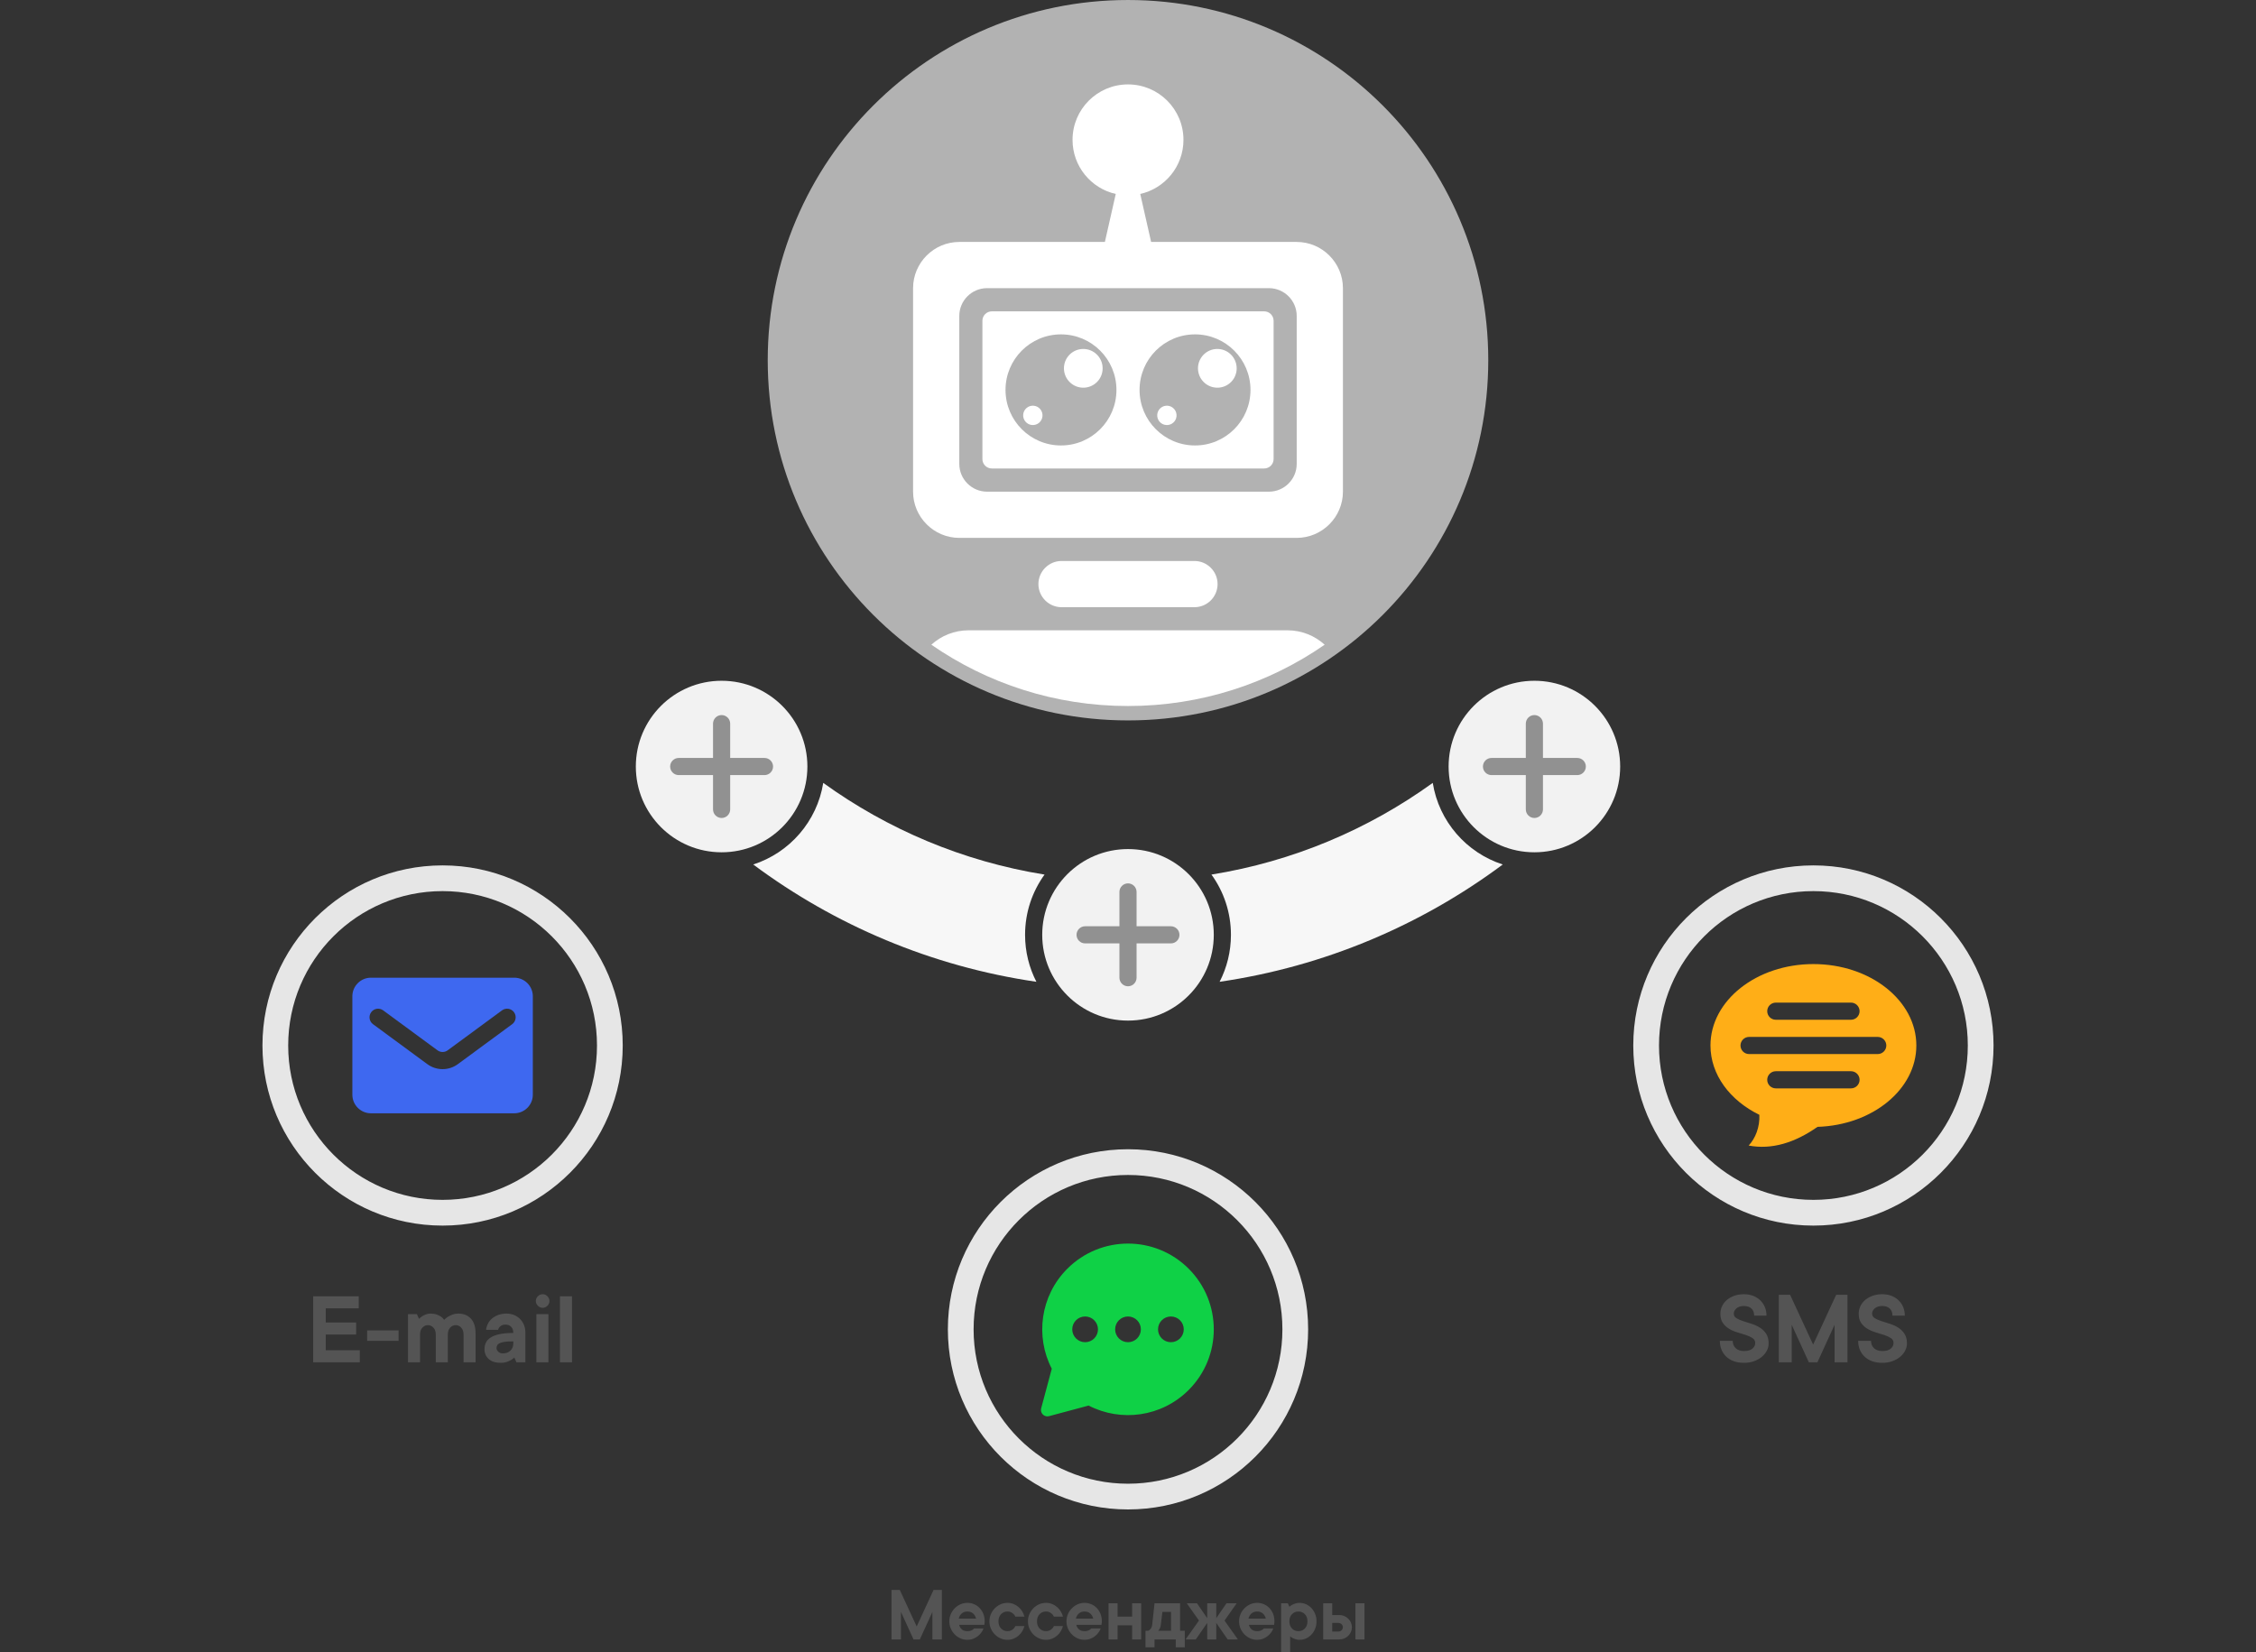
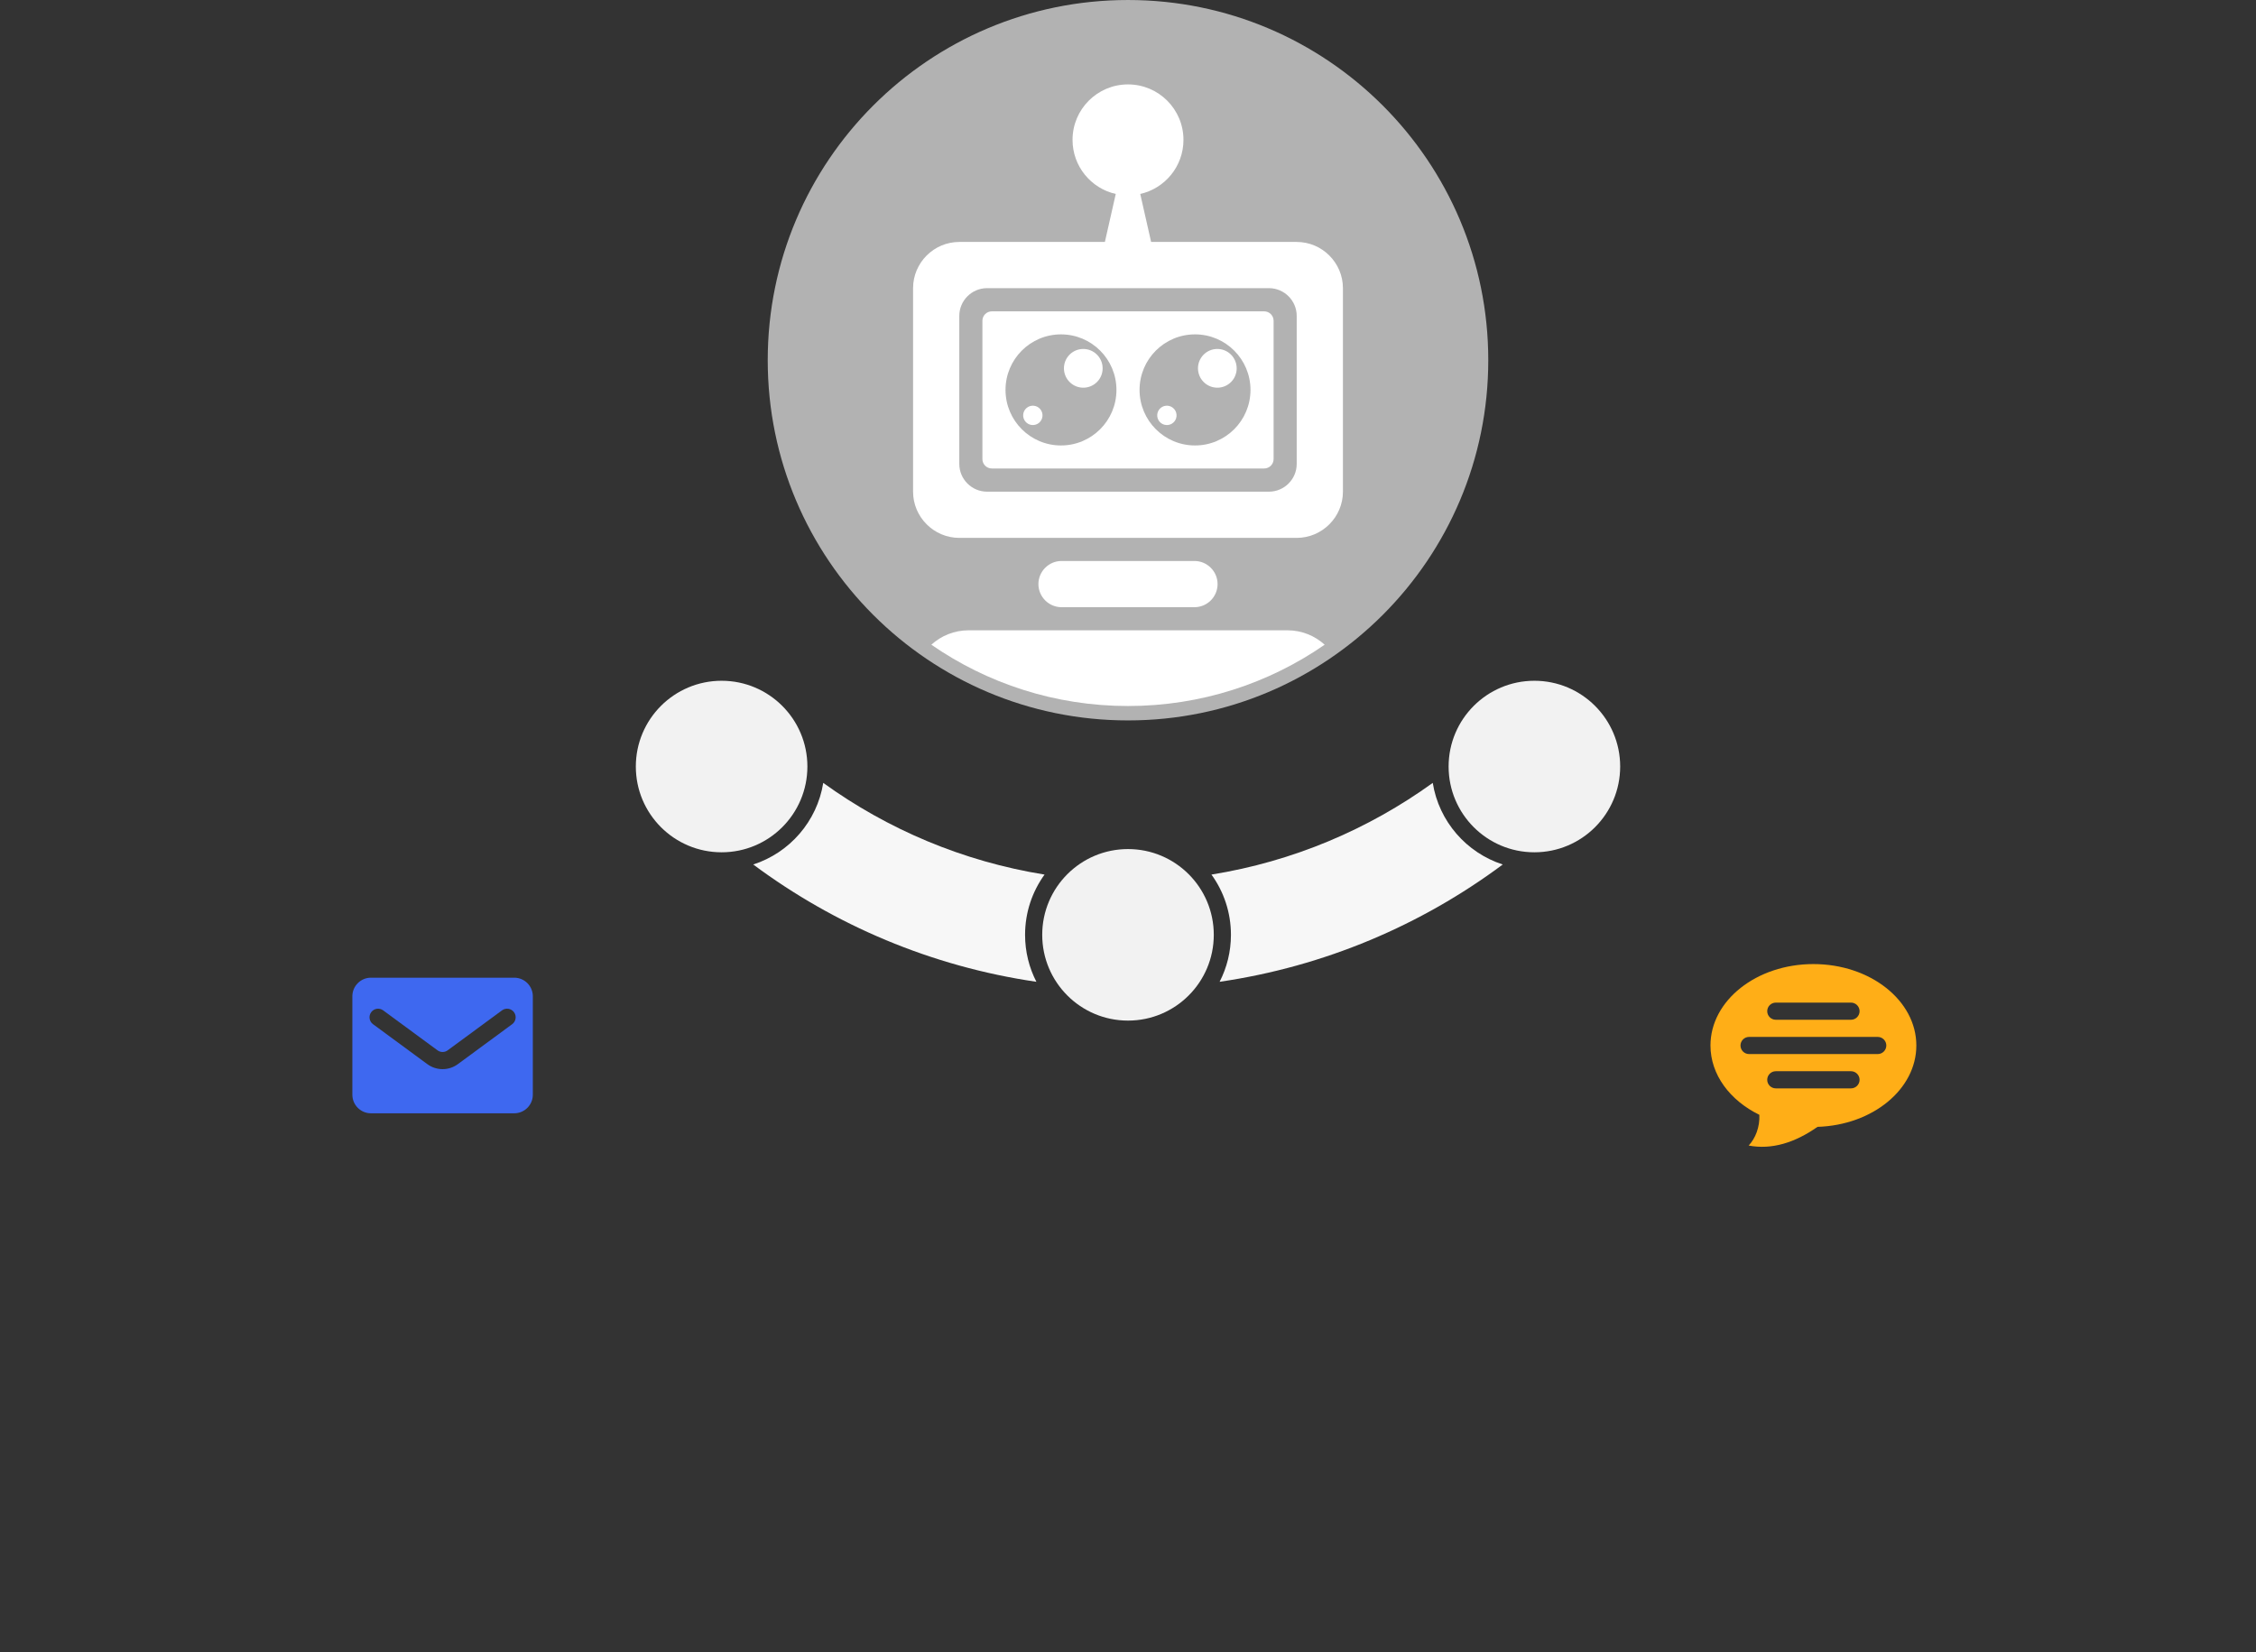
<svg xmlns="http://www.w3.org/2000/svg" xml:space="preserve" width="445.347mm" height="326.221mm" version="1.1" style="shape-rendering:geometricPrecision; text-rendering:geometricPrecision; image-rendering:optimizeQuality; fill-rule:evenodd; clip-rule:evenodd" viewBox="0 0 44534.66 32622.06">
  <rect x="0" y="0" width="44534.66" height="32622.06" fill="#333333" stroke="none" />
  <defs>
    <style type="text/css">
   
    .fil6 {fill:#0FD146}
    .fil7 {fill:#3E68F0}
    .fil3 {fill:#919191}
    .fil8 {fill:#B2B2B2}
    .fil0 {fill:#E6E6E6}
    .fil2 {fill:#F2F2F2}
    .fil1 {fill:#F7F7F7}
    .fil4 {fill:#FFAE17}
    .fil9 {fill:white}
    .fil5 {fill:#545454;fill-rule:nonzero}
   
  </style>
  </defs>
  <g id="Слой_x0020_1">
-     <path class="fil0" d="M8737.02 17086.3c1963.94,0 3556,1592.06 3556,3556 0,1963.94 -1592.06,3556 -3556,3556 -1963.94,0 -3556,-1592.06 -3556,-3556 0,-1963.94 1592.06,-3556 3556,-3556zm0 508c1683.38,0 3048,1364.62 3048,3048 0,1683.38 -1364.62,3048 -3048,3048 -1683.38,0 -3048,-1364.62 -3048,-3048 0,-1683.38 1364.62,-3048 3048,-3048zm27060.62 -508c1963.94,0 3556,1592.06 3556,3556 0,1963.94 -1592.06,3556 -3556,3556 -1963.94,0 -3556,-1592.06 -3556,-3556 0,-1963.94 1592.06,-3556 3556,-3556zm0 508c1683.38,0 3048,1364.62 3048,3048 0,1683.38 -1364.62,3048 -3048,3048 -1683.38,0 -3048,-1364.62 -3048,-3048 0,-1683.38 1364.62,-3048 3048,-3048zm-13530.24 5096.36c1963.94,0 3556,1592.06 3556,3556 0,1963.94 -1592.06,3556 -3556,3556 -1963.94,0 -3556,-1592.06 -3556,-3556 0,-1963.94 1592.06,-3556 3556,-3556zm0 508c1683.38,0 3048,1364.62 3048,3048 0,1683.38 -1364.62,3048 -3048,3048 -1683.38,0 -3048,-1364.62 -3048,-3048 0,-1683.38 1364.62,-3048 3048,-3048z" />
    <path class="fil1" d="M20619.94 17267.78c-1612.3,-259.54 -3099.24,-893.76 -4368.66,-1810.48 -121.44,760.42 -664.72,1379.96 -1382.34,1611.32 1607.84,1196.66 3515.58,2013 5589.92,2316.04 -142.84,-278.02 -223.48,-593.26 -223.48,-927.32 0,-444.26 142.68,-855.16 384.56,-1189.56zm7663.46 -1810.46c-1269.42,916.68 -2756.34,1550.9 -4368.62,1810.4 241.92,334.42 384.6,745.32 384.6,1189.62 0,334.06 -80.64,649.28 -223.48,927.3 2074.3,-303 3981.92,-1119.42 5589.76,-2316.04 -717.58,-231.38 -1260.82,-850.9 -1382.26,-1611.28z" />
    <path class="fil2" d="M30289.74 13441.06c935.2,0 1693.34,758.14 1693.34,1693.34 0,935.2 -758.14,1693.34 -1693.34,1693.34 -935.2,0 -1693.34,-758.14 -1693.34,-1693.34 0,-935.2 758.14,-1693.34 1693.34,-1693.34zm-16044.8 -0.02c935.2,0 1693.34,758.14 1693.34,1693.34 0,935.2 -758.14,1693.34 -1693.34,1693.34 -935.2,0 -1693.34,-758.14 -1693.34,-1693.34 0,-935.2 758.14,-1693.34 1693.34,-1693.34zm8022.44 3322.96c935.2,0 1693.34,758.14 1693.34,1693.34 0,935.2 -758.14,1693.34 -1693.34,1693.34 -935.2,0 -1693.34,-758.14 -1693.34,-1693.34 0,-935.2 758.14,-1693.34 1693.34,-1693.34z" />
-     <path class="fil3" d="M21420.7 18288.02l677.36 0 0 -677.36c0,-93.14 76.18,-169.3 169.32,-169.3l0 0c93.14,0 169.32,76.16 169.32,169.3l0 677.36 677.36 0c93.14,0 169.3,76.18 169.3,169.32l0 0c0,93.14 -76.16,169.32 -169.3,169.32l-677.36 0 0 677.36c0,93.12 -76.18,169.3 -169.32,169.3l0 0c-93.14,0 -169.32,-76.18 -169.32,-169.3l0 -677.36 -677.36 0c-93.12,0 -169.3,-76.18 -169.3,-169.32l0 0c0,-93.14 76.18,-169.32 169.3,-169.32zm-8022.44 -3322.96l677.36 0 0 -677.36c0,-93.14 76.18,-169.3 169.32,-169.3l0 0c93.14,0 169.32,76.16 169.32,169.3l0 677.36 677.36 0c93.14,0 169.3,76.18 169.3,169.32l0 0c0,93.14 -76.16,169.32 -169.3,169.32l-677.36 0 0 677.36c0,93.12 -76.18,169.3 -169.32,169.3l0 0c-93.14,0 -169.32,-76.18 -169.32,-169.3l0 -677.36 -677.36 0c-93.12,0 -169.3,-76.18 -169.3,-169.32l0 0c0,-93.14 76.18,-169.32 169.3,-169.32zm16044.8 0.02l677.36 0 0 -677.36c0,-93.14 76.18,-169.3 169.32,-169.3l0 0c93.14,0 169.32,76.16 169.32,169.3l0 677.36 677.36 0c93.14,0 169.3,76.18 169.3,169.32l0 0c0,93.14 -76.16,169.32 -169.3,169.32l-677.36 0 0 677.36c0,93.12 -76.18,169.3 -169.32,169.3l0 0c-93.14,0 -169.32,-76.18 -169.32,-169.3l0 -677.36 -677.36 0c-93.12,0 -169.3,-76.18 -169.3,-169.32l0 0c0,-93.14 76.18,-169.32 169.3,-169.32z" />
    <path class="fil4" d="M34519.4 22617.58c132.28,-137.94 223.28,-367.34 211.22,-606.74 -579.08,-283.4 -964.98,-790.32 -964.98,-1368.56 0,-887.86 909.76,-1607.6 2032,-1607.6 1122.24,0 2032,719.74 2032,1607.6 0,866.4 -866.32,1572.7 -1951.14,1606.46 -448.96,315.08 -905.3,454.84 -1359.1,368.84zm8.24 -2144.62l2540.02 0c93.12,0 169.32,76.18 169.32,169.32l0 0.02c0,93.14 -76.2,169.32 -169.32,169.32l-2540.02 0c-93.12,0 -169.3,-76.18 -169.3,-169.32l0 -0.02c0,-93.14 76.18,-169.32 169.3,-169.32zm527.66 -677.36l1484.7 0c93.14,0 169.32,76.18 169.32,169.32l0 0.02c0,93.14 -76.18,169.32 -169.32,169.32l-1484.7 0c-93.14,0 -169.32,-76.18 -169.32,-169.32l0 -0.02c0,-93.14 76.18,-169.32 169.32,-169.32zm0 1354.72l1484.7 0c93.14,0 169.32,76.18 169.32,169.32l0 0.02c0,93.14 -76.18,169.32 -169.32,169.32l-1484.7 0c-93.14,0 -169.32,-76.18 -169.32,-169.32l0 -0.02c0,-93.14 76.18,-169.32 169.32,-169.32z" />
-     <path class="fil5" d="M33961.33 25936.24c0,-50.8 10.94,-99.49 32.81,-146.06 21.87,-46.56 52.92,-87.13 93.14,-121.71 40.21,-34.57 88.9,-62.44 146.05,-83.61 57.15,-21.17 121.71,-31.75 193.68,-31.75 66.33,0 126.65,10.58 180.98,31.75 54.33,21.17 101.25,50.8 140.77,88.9 39.51,38.11 69.85,82.91 91.02,134.42 21.16,51.5 31.75,107.6 31.75,168.28l-243.43 0c0,-59.27 -17.64,-105.84 -52.92,-139.71 -35.27,-33.86 -84.67,-50.8 -148.17,-50.8 -63.5,0 -112.89,15.52 -148.17,46.57 -35.28,31.05 -52.92,64.91 -52.92,101.6 0,39.52 16.94,69.86 50.8,91.02 33.87,21.17 76.21,40.22 127.01,57.16 50.8,16.93 106.19,34.57 166.16,52.91 59.98,18.35 115.36,43.04 166.17,74.09 50.8,31.05 93.13,71.62 127,121.71 33.87,50.1 50.8,115.36 50.8,195.8 0,47.98 -11.64,94.55 -34.92,139.71 -23.29,45.15 -56.1,85.72 -98.43,121.71 -42.34,35.98 -93.49,64.91 -153.47,86.78 -59.97,21.88 -126.65,32.81 -200.03,32.81 -74.79,0 -141.47,-10.58 -200.03,-31.75 -58.56,-21.16 -108.31,-51.15 -149.23,-89.96 -40.92,-38.81 -72.32,-84.67 -94.19,-137.59 -21.88,-52.92 -32.81,-111.13 -32.81,-174.63l254 0c0,59.27 19.76,107.6 59.27,145 39.52,37.39 93.85,56.09 162.99,56.09 74.79,0 130.53,-15.87 167.22,-47.62 36.7,-31.76 55.04,-68.8 55.04,-111.13 0,-40.93 -16.93,-72.68 -50.8,-95.26 -33.87,-22.58 -76.2,-42.68 -127.01,-60.32 -50.8,-17.64 -106.19,-34.93 -166.16,-51.86 -59.97,-16.94 -115.36,-40.22 -166.16,-69.86 -50.81,-29.63 -93.14,-68.08 -127.01,-115.36 -33.87,-47.27 -50.8,-109.72 -50.8,-187.33zm2508.33 -372.55l0 1333.55 -254.01 0 0 -740.86 -338.68 740.86 -169.33 0 -338.68 -740.86 0 740.86 -254.01 0 0 -1333.55 222.26 0 455.09 984.29 455.1 -984.29 222.26 0zm222.26 372.55c0,-50.8 10.94,-99.49 32.81,-146.06 21.87,-46.56 52.92,-87.13 93.14,-121.71 40.21,-34.57 88.9,-62.44 146.05,-83.61 57.15,-21.17 121.71,-31.75 193.68,-31.75 66.33,0 126.65,10.58 180.98,31.75 54.33,21.17 101.25,50.8 140.77,88.9 39.51,38.11 69.85,82.91 91.02,134.42 21.16,51.5 31.75,107.6 31.75,168.28l-243.43 0c0,-59.27 -17.64,-105.84 -52.92,-139.71 -35.27,-33.86 -84.67,-50.8 -148.17,-50.8 -63.5,0 -112.89,15.52 -148.17,46.57 -35.28,31.05 -52.92,64.91 -52.92,101.6 0,39.52 16.94,69.86 50.8,91.02 33.87,21.17 76.21,40.22 127.01,57.16 50.8,16.93 106.19,34.57 166.16,52.91 59.98,18.35 115.36,43.04 166.17,74.09 50.8,31.05 93.13,71.62 127,121.71 33.87,50.1 50.8,115.36 50.8,195.8 0,47.98 -11.64,94.55 -34.92,139.71 -23.29,45.15 -56.1,85.72 -98.43,121.71 -42.34,35.98 -93.49,64.91 -153.47,86.78 -59.97,21.88 -126.65,32.81 -200.03,32.81 -74.79,0 -141.47,-10.58 -200.03,-31.75 -58.56,-21.16 -108.31,-51.15 -149.23,-89.96 -40.92,-38.81 -72.32,-84.67 -94.19,-137.59 -21.88,-52.92 -32.81,-111.13 -32.81,-174.63l254 0c0,59.27 19.76,107.6 59.27,145 39.52,37.39 93.85,56.09 162.99,56.09 74.79,0 130.53,-15.87 167.22,-47.62 36.7,-31.76 55.04,-68.8 55.04,-111.13 0,-40.93 -16.93,-72.68 -50.8,-95.26 -33.87,-22.58 -76.2,-42.68 -127.01,-60.32 -50.8,-17.64 -106.19,-34.93 -166.16,-51.86 -59.97,-16.94 -115.36,-40.22 -166.16,-69.86 -50.81,-29.63 -93.14,-68.08 -127.01,-115.36 -33.87,-47.27 -50.8,-109.72 -50.8,-187.33zm-18099.37 5454.81l0 977.9 -186.27 0 0 -543.28 -248.36 543.28 -124.17 0 -248.36 -543.28 0 543.28 -186.27 0 0 -977.9 162.99 0 333.72 721.78 333.73 -721.78 162.99 0zm822.66 760.59c-9.31,26.9 -23.54,53.81 -42.68,80.71 -19.15,26.91 -42.42,50.97 -69.84,72.18 -27.43,21.22 -58.47,38.55 -93.14,52 -34.66,13.45 -72.18,20.18 -112.53,20.18 -48.64,0 -94.43,-9.57 -137.37,-28.71 -42.95,-19.15 -80.72,-45.28 -113.32,-78.39 -32.59,-33.12 -58.46,-71.66 -77.61,-115.64 -19.14,-43.98 -28.71,-91.32 -28.71,-142.03 0,-50.71 9.57,-98.05 28.71,-142.03 19.15,-43.98 45.02,-82.53 77.61,-115.64 32.6,-33.11 70.37,-59.24 113.32,-78.39 42.94,-19.14 88.73,-28.71 137.37,-28.71 46.56,0 90.54,8.79 131.94,26.39 41.39,17.59 77.61,42.42 108.65,74.5 31.04,32.08 55.61,70.63 73.72,115.64 18.11,45.02 27.17,94.43 27.17,148.24 0,8.28 -0.52,16.3 -1.56,24.06 -1.03,7.76 -2.07,15.26 -3.1,22.51 -1.04,8.27 -2.07,16.04 -3.11,23.28l-496.7 0c8.28,35.18 25.87,64.68 52.78,88.48 26.9,23.8 63.64,35.7 110.21,35.7 23.8,0 43.72,-2.59 59.76,-7.76 16.04,-5.18 29.75,-11.39 41.13,-18.63 12.42,-8.28 22.77,-17.59 31.05,-27.94l186.25 0zm-318.19 -333.73c-46.57,0 -84.6,13.45 -114.09,40.36 -29.49,26.9 -48.38,60.02 -56.66,99.34l341.49 0c-8.28,-39.32 -27.16,-72.44 -56.65,-99.34 -29.5,-26.91 -67.53,-40.36 -114.09,-40.36zm1125.34 287.16c-8.27,35.19 -22.24,69.08 -41.91,101.67 -19.66,32.6 -43.98,61.57 -72.95,86.93 -28.97,25.35 -62.09,45.53 -99.34,60.53 -37.26,15.01 -77.1,22.51 -119.52,22.51 -48.64,0 -94.43,-9.57 -137.37,-28.71 -42.95,-19.15 -80.72,-45.28 -113.32,-78.39 -32.59,-33.12 -58.46,-71.66 -77.61,-115.64 -19.14,-43.98 -28.71,-91.32 -28.71,-142.03 0,-50.71 9.57,-98.05 28.71,-142.03 19.15,-43.98 45.02,-82.53 77.61,-115.64 32.6,-33.11 70.37,-59.24 113.32,-78.39 42.94,-19.14 88.73,-28.71 137.37,-28.71 42.42,0 82.26,7.5 119.52,22.5 37.25,15.01 70.37,35.19 99.34,60.54 28.97,25.35 53.29,54.33 72.95,86.93 19.67,32.59 33.64,66.48 41.91,101.67l-178.5 0c-8.28,-18.63 -19.66,-35.19 -34.15,-49.67 -12.42,-12.42 -28.46,-24.06 -48.12,-34.93 -19.66,-10.87 -43.98,-16.3 -72.95,-16.3 -50.71,0 -93.14,17.59 -127.28,52.78 -34.15,35.18 -51.23,82.27 -51.23,141.25 0,58.98 17.08,106.07 51.23,141.25 34.14,35.19 76.57,52.78 127.28,52.78 28.97,0 53.29,-5.18 72.95,-15.53 19.66,-10.34 35.7,-21.73 48.12,-34.14 14.49,-14.49 25.87,-31.57 34.15,-51.23l178.5 0zm760.59 0c-8.27,35.19 -22.24,69.08 -41.91,101.67 -19.66,32.6 -43.98,61.57 -72.95,86.93 -28.97,25.35 -62.09,45.53 -99.34,60.53 -37.26,15.01 -77.1,22.51 -119.52,22.51 -48.64,0 -94.43,-9.57 -137.37,-28.71 -42.95,-19.15 -80.72,-45.28 -113.32,-78.39 -32.59,-33.12 -58.46,-71.66 -77.61,-115.64 -19.14,-43.98 -28.71,-91.32 -28.71,-142.03 0,-50.71 9.57,-98.05 28.71,-142.03 19.15,-43.98 45.02,-82.53 77.61,-115.64 32.6,-33.11 70.37,-59.24 113.32,-78.39 42.94,-19.14 88.73,-28.71 137.37,-28.71 42.42,0 82.26,7.5 119.52,22.5 37.25,15.01 70.37,35.19 99.34,60.54 28.97,25.35 53.29,54.33 72.95,86.93 19.67,32.59 33.64,66.48 41.91,101.67l-178.5 0c-8.28,-18.63 -19.66,-35.19 -34.15,-49.67 -12.42,-12.42 -28.46,-24.06 -48.12,-34.93 -19.66,-10.87 -43.98,-16.3 -72.95,-16.3 -50.71,0 -93.14,17.59 -127.28,52.78 -34.15,35.18 -51.23,82.27 -51.23,141.25 0,58.98 17.08,106.07 51.23,141.25 34.14,35.19 76.57,52.78 127.28,52.78 28.97,0 53.29,-5.18 72.95,-15.53 19.66,-10.34 35.7,-21.73 48.12,-34.14 14.49,-14.49 25.87,-31.57 34.15,-51.23l178.5 0zm745.07 46.57c-9.31,26.9 -23.54,53.81 -42.68,80.71 -19.15,26.91 -42.43,50.97 -69.85,72.18 -27.43,21.22 -58.47,38.55 -93.14,52 -34.66,13.45 -72.18,20.18 -112.53,20.18 -48.64,0 -94.43,-9.57 -137.37,-28.71 -42.95,-19.15 -80.72,-45.28 -113.32,-78.39 -32.59,-33.12 -58.46,-71.66 -77.61,-115.64 -19.14,-43.98 -28.71,-91.32 -28.71,-142.03 0,-50.71 9.57,-98.05 28.71,-142.03 19.15,-43.98 45.02,-82.53 77.61,-115.64 32.6,-33.11 70.37,-59.24 113.32,-78.39 42.94,-19.14 88.73,-28.71 137.37,-28.71 46.56,0 90.54,8.79 131.94,26.39 41.39,17.59 77.61,42.42 108.65,74.5 31.05,32.08 55.62,70.63 73.73,115.64 18.11,45.02 27.17,94.43 27.17,148.24 0,8.28 -0.52,16.3 -1.56,24.06 -1.03,7.76 -2.07,15.26 -3.1,22.51 -1.04,8.27 -2.07,16.04 -3.11,23.28l-496.71 0c8.28,35.18 25.87,64.68 52.78,88.48 26.9,23.8 63.64,35.7 110.21,35.7 23.8,0 43.72,-2.59 59.76,-7.76 16.04,-5.18 29.75,-11.39 41.13,-18.63 12.42,-8.28 22.77,-17.59 31.05,-27.94l186.26 0zm-318.2 -333.73c-46.57,0 -84.6,13.45 -114.09,40.36 -29.49,26.9 -48.38,60.02 -56.66,99.34l341.49 0c-8.28,-39.32 -27.16,-72.44 -56.65,-99.34 -29.5,-26.91 -67.53,-40.36 -114.09,-40.36zm1117.58 -162.98l0 714.02 -178.5 0 0 -279.4 -287.16 0 0 279.4 -178.51 0 0 -714.02 178.51 0 0 263.88 287.16 0 0 -263.88 178.5 0zm861.49 543.28l0 325.96 -178.51 0 0 -155.22 -419.09 0 0 155.22 -178.51 0 0 -325.96 54.33 0c12.42,-6.21 24.32,-15.01 35.7,-26.39 9.31,-9.32 18.11,-21.22 26.39,-35.7 8.28,-14.49 13.45,-32.6 15.52,-54.33l46.57 -426.86 504.47 0 0 543.28 93.13 0zm-473.43 -116.42c-2.07,21.73 -6.21,39.84 -12.41,54.33 -6.21,14.48 -12.42,26.38 -18.63,35.7 -7.25,11.38 -15.01,20.18 -23.28,26.39l256.11 0 0 -372.54 -170.74 0 -31.05 256.12zm488.95 287.16l263.88 -372.53 -240.6 -341.49 201.79 0 201.79 294.92 0 -294.92 178.5 0 0 294.92 201.79 -294.92 201.78 0 -240.58 341.49 263.87 372.53 -201.78 0 -225.08 -325.97 0 325.97 -178.5 0 0 -325.97 -225.07 325.97 -201.79 0zm1730.71 -217.31c-9.31,26.9 -23.54,53.81 -42.68,80.71 -19.15,26.91 -42.43,50.97 -69.85,72.18 -27.43,21.22 -58.47,38.55 -93.14,52 -34.66,13.45 -72.18,20.18 -112.53,20.18 -48.64,0 -94.43,-9.57 -137.37,-28.71 -42.95,-19.15 -80.72,-45.28 -113.32,-78.39 -32.59,-33.12 -58.46,-71.66 -77.61,-115.64 -19.14,-43.98 -28.71,-91.32 -28.71,-142.03 0,-50.71 9.57,-98.05 28.71,-142.03 19.15,-43.98 45.02,-82.53 77.61,-115.64 32.6,-33.11 70.37,-59.24 113.32,-78.39 42.94,-19.14 88.73,-28.71 137.37,-28.71 46.56,0 90.54,8.79 131.94,26.39 41.39,17.59 77.61,42.42 108.65,74.5 31.05,32.08 55.62,70.63 73.73,115.64 18.11,45.02 27.17,94.43 27.17,148.24 0,8.28 -0.52,16.3 -1.56,24.06 -1.03,7.76 -2.07,15.26 -3.1,22.51 -1.04,8.27 -2.07,16.04 -3.11,23.28l-496.71 0c8.28,35.18 25.87,64.68 52.78,88.48 26.9,23.8 63.64,35.7 110.21,35.7 23.8,0 43.72,-2.59 59.76,-7.76 16.04,-5.18 29.75,-11.39 41.13,-18.63 12.42,-8.28 22.77,-17.59 31.05,-27.94l186.26 0zm-318.2 -333.73c-46.57,0 -84.6,13.45 -114.09,40.36 -29.49,26.9 -48.38,60.02 -56.66,99.34l341.49 0c-8.28,-39.32 -27.16,-72.44 -56.65,-99.34 -29.5,-26.91 -67.53,-40.36 -114.09,-40.36zm838.19 -170.74c44.5,0 86.93,9.05 127.29,27.16 40.35,18.11 75.8,43.46 106.32,76.06 30.53,32.6 54.85,71.14 72.96,115.64 18.11,44.5 27.16,93.13 27.16,145.91 0,52.77 -9.05,101.41 -27.16,145.91 -18.11,44.5 -42.43,83.04 -72.96,115.64 -30.52,32.6 -65.97,57.95 -106.32,76.06 -40.36,18.11 -82.79,27.16 -127.29,27.16 -30.01,0 -56.13,-3.62 -78.38,-10.86 -22.25,-7.25 -41.65,-15.01 -58.21,-23.29 -18.63,-10.35 -35.19,-22.25 -49.67,-35.7l0 310.45 -178.51 0 0 -962.38 131.94 0 31.05 69.85c15.52,-14.49 33.63,-27.42 54.32,-38.81 17.59,-9.31 38.81,-18.11 63.64,-26.38 24.84,-8.28 52.78,-12.42 83.82,-12.42zm-201.78 364.77c0,58.98 17.07,106.07 51.22,141.25 34.15,35.19 76.57,52.78 127.28,52.78 50.71,0 93.13,-17.59 127.28,-52.78 34.15,-35.18 51.23,-82.27 51.23,-141.25 0,-58.98 -17.08,-106.07 -51.23,-141.25 -34.15,-35.19 -76.57,-52.78 -127.28,-52.78 -50.71,0 -93.13,17.59 -127.28,52.78 -34.15,35.18 -51.22,82.27 -51.22,141.25zm1482.36 -357.01l0 714.02 -178.51 0 0 -714.02 178.51 0zm-496.7 232.83c35.18,0 67.78,6.47 97.79,19.4 30.01,12.94 56.14,30.27 78.38,52 22.25,21.74 39.84,47.09 52.78,76.06 12.93,28.98 19.4,60.02 19.4,93.14 0,33.11 -6.47,64.15 -19.4,93.13 -12.94,28.97 -30.53,54.33 -52.78,76.06 -22.24,21.73 -48.37,39.06 -78.38,52 -30.01,12.93 -62.61,19.4 -97.79,19.4l-318.21 0 0 -714.02 178.51 0 0 232.83 139.7 0zm-23.29 325.97c26.91,0 49.16,-8.28 66.75,-24.84 17.59,-16.55 26.39,-36.73 26.39,-60.53 0,-23.8 -8.8,-43.98 -26.39,-60.54 -17.59,-16.56 -39.84,-24.84 -66.75,-24.84l-116.41 0 0 170.75 116.41 0zm-19312.68 -5554.08l0 237.86 -920.42 0 0 -1303.07 899.74 0 0 237.86 -651.53 0 0 279.23 599.82 0 0 237.86 -599.82 0 0 310.26 672.21 0zm765.3 -186.15l-620.51 0 0 -206.84 620.51 0 0 206.84zm630.85 -537.78c48.26,0 89.63,6.55 124.1,19.65 34.47,13.1 62.74,27.24 84.8,42.4 24.82,17.93 44.82,38.61 59.98,62.05 22.07,-23.44 47.58,-44.12 76.53,-62.05 24.82,-15.16 54.47,-29.3 88.94,-42.4 34.48,-13.1 72.4,-19.65 113.76,-19.65 103.42,0 186.16,33.1 248.21,99.28 62.05,66.19 93.07,164.09 93.07,293.71l0 568.8 -237.86 0 0 -548.12c0,-57.91 -15.51,-103.41 -46.54,-136.51 -31.02,-33.09 -67.22,-49.64 -108.59,-49.64 -41.36,0 -77.56,16.55 -108.59,49.64 -31.02,33.1 -46.53,78.6 -46.53,136.51l0 548.12 -237.86 0 0 -548.12c0,-57.91 -15.52,-103.41 -46.54,-136.51 -31.03,-33.09 -67.22,-49.64 -108.59,-49.64 -41.37,0 -77.57,16.55 -108.59,49.64 -31.03,33.1 -46.54,78.6 -46.54,136.51l0 548.12 -237.86 0 0 -951.45 175.81 0 41.37 93.08c19.3,-19.3 40.68,-36.54 64.12,-51.71 19.3,-12.41 42.74,-24.13 70.32,-35.16 27.58,-11.03 58.6,-16.55 93.08,-16.55zm1499.56 0c53.78,0 103.42,9.31 148.92,27.93 45.5,18.61 84.8,44.47 117.9,77.56 33.09,33.09 58.94,72.39 77.56,117.9 18.62,45.5 27.92,95.14 27.92,148.92l0 589.48 -175.81 0 -41.36 -93.08c-22.07,19.31 -46.2,36.54 -72.4,51.71 -23.44,13.79 -51.71,25.86 -84.8,36.2 -33.09,10.34 -70.32,15.51 -111.69,15.51 -103.42,0 -182.71,-25.16 -237.86,-75.49 -55.16,-50.33 -82.74,-114.8 -82.74,-193.4 0,-46.88 9.31,-89.97 27.93,-129.27 18.61,-39.3 49.98,-73.08 94.11,-101.35 44.12,-28.26 102.38,-50.33 174.77,-66.18 72.39,-15.86 163.06,-23.79 271.99,-23.79 0,-52.4 -14.13,-93.08 -42.4,-122.03 -28.27,-28.96 -65.84,-43.44 -112.73,-43.44 -31.71,0 -56.88,5.52 -75.49,16.55 -18.62,11.03 -33.44,22.75 -44.47,35.16 -12.41,15.17 -20.68,32.4 -24.82,51.71l-237.86 0c5.51,-44.13 18.27,-85.49 38.26,-124.1 20,-38.61 47.23,-72.4 81.7,-101.35 34.48,-28.96 75.5,-52.06 123.07,-69.29 47.57,-17.24 101.01,-25.86 160.3,-25.86zm-72.39 785.98c62.05,0 112.03,-18.27 149.95,-54.81 37.92,-36.54 56.88,-83.77 56.88,-141.68l0 -41.37c-70.32,0 -126.86,3.1 -169.6,9.31 -42.75,6.2 -76.19,15.16 -100.32,26.88 -24.13,11.72 -40.33,25.86 -48.61,42.41 -8.27,16.54 -12.41,35.16 -12.41,55.84 0,26.2 11.72,49.99 35.17,71.36 23.44,21.37 53.08,32.06 88.94,32.06zm899.73 175.81l-237.86 0 0 -951.45 237.86 0 0 951.45zm-113.76 -1075.55c-35.85,0 -67.22,-13.44 -94.11,-40.33 -26.89,-26.89 -40.33,-58.26 -40.33,-94.11 0,-35.85 13.44,-67.22 40.33,-94.11 26.89,-26.89 58.26,-40.33 94.11,-40.33 35.85,0 67.22,13.44 94.11,40.33 26.89,26.89 40.33,58.26 40.33,94.11 0,35.85 -13.44,67.22 -40.33,94.11 -26.89,26.89 -58.26,40.33 -94.11,40.33zm579.14 1075.55l-237.86 0 0 -1303.07 237.86 0 0 1303.07z" />
-     <path class="fil6" d="M20762.76 27024.26c-329.62,-637.48 -227.28,-1440.44 307.26,-1975 661.3,-661.28 1733.46,-661.28 2394.76,0 661.28,661.3 661.28,1733.46 0,2394.76 -534.54,534.52 -1337.5,636.88 -1974.96,307.28l-780.74 209.22c-10.48,2.8 -21.52,4.32 -32.88,4.32 -70.14,0 -127,-56.86 -127,-127 0,-11.36 1.52,-22.4 4.32,-32.88l209.24 -780.7zm1504.64 -1031.62c140.28,0 254,113.72 254,254 0,140.28 -113.72,254 -254,254 -140.28,0 -254,-113.72 -254,-254 0,-140.28 113.72,-254 254,-254zm846.7 0c140.28,0 254,113.72 254,254 0,140.28 -113.72,254 -254,254 -140.28,0 -254,-113.72 -254,-254 0,-140.28 113.72,-254 254,-254zm-1693.4 0c140.28,0 254,113.72 254,254 0,140.28 -113.72,254 -254,254 -140.28,0 -254,-113.72 -254,-254 0,-140.28 113.72,-254 254,-254z" />
    <path class="fil7" d="M7321.7 19303.74l2830.64 0c201.26,0 365.9,164.64 365.9,365.88l0 1945.32c0,201.26 -164.64,365.88 -365.9,365.88l-2830.64 0c-201.26,0 -365.9,-164.62 -365.9,-365.88l0 -1945.32c0,-201.24 164.64,-365.88 365.9,-365.88zm1415.32 1805.54c-108.34,0 -213.58,-34.46 -300.86,-98.66l-1072.74 -788.94c-75.32,-55.4 -91.48,-161.38 -36.04,-236.7 55.4,-75.34 161.38,-91.46 236.7,-36.04l1072.72 788.86c28.06,20.62 62.72,32.82 100.22,32.82 37.5,0 72.16,-12.2 100.22,-32.82l1072.72 -788.86c75.32,-55.42 181.3,-39.3 236.7,36.04 55.44,75.32 39.28,181.3 -36.04,236.7l-1072.74 788.94c-87.28,64.2 -192.52,98.66 -300.86,98.66z" />
    <path class="fil8" d="M22267.34 14224.01c-3927.85,0 -7112.01,-3184.16 -7112.01,-7112.01 0,-3927.85 3184.16,-7112.01 7112.01,-7112.01 3927.85,0 7112.01,3184.16 7112.01,7112.01 0,3927.85 -3184.16,7112.01 -7112.01,7112.01z" />
    <path class="fil9" d="M20244.41 8326.14c-69.05,-79.93 -60.34,-200.63 19.39,-269.71 79.7,-69.05 200.42,-60.24 269.44,19.69 69.05,79.9 60.34,200.66 -19.39,269.71 -79.8,69.05 -200.39,60.25 -269.44,-19.69zm1406.5 -1327.94c151.27,147.37 154.7,389.52 7.73,540.86 -147.07,151.33 -388.92,154.46 -540.22,7.15 -151.27,-147.37 -154.73,-389.49 -7.73,-540.82 147,-151.37 388.89,-154.5 540.22,-7.19zm-2072.35 2251.34l5377.49 0c101.98,0 185.38,-83.46 185.38,-185.44l0 -2731.39c0,-102.01 -83.4,-185.44 -185.38,-185.44l-5377.49 0c-101.98,0 -185.37,83.43 -185.37,185.44l0 2731.39c0,101.98 83.39,185.44 185.37,185.44zm1376.56 2738.95l2624.37 0c250.96,0 456.22,-205.27 456.22,-456.23l0 0c0,-250.89 -205.26,-456.15 -456.22,-456.15l-2624.37 0c-250.96,0 -456.22,205.26 -456.22,456.15l0 0c0,250.96 205.26,456.23 456.22,456.23zm2635.19 -5386.71c604.74,0 1094.93,490.97 1094.93,1096.61 0,605.64 -490.19,1096.64 -1094.93,1096.64 -604.73,0 -1094.93,-491 -1094.93,-1096.64 0,-605.64 490.2,-1096.61 1094.93,-1096.61zm-4105.9 3105.66l5565.79 0c301.13,0 547.45,-246.35 547.45,-547.41l0 -2923.25c0,-301.05 -246.32,-547.41 -547.45,-547.41l-5565.79 0c-301.12,0 -547.45,246.36 -547.45,547.41l0 2923.25c0,301.06 246.33,547.41 547.45,547.41zm3024.65 -5877.9l214.47 947.42 2874.12 0c501.82,0 912.44,410.56 912.44,912.38l0 4018.13c0,501.86 -410.62,912.42 -912.44,912.42l-6660.69 0c-501.81,0 -912.44,-410.56 -912.44,-912.42l0 -4018.13c0,-501.82 410.63,-912.38 912.44,-912.38l2874.12 0 214.47 -947.42c-488.41,-110.04 -853.14,-546.41 -853.14,-1068.08 0,-604.7 490.16,-1094.93 1094.9,-1094.93 604.7,0 1094.89,490.23 1094.89,1094.93 0,521.67 -364.76,957.97 -853.14,1068.08zm-1564.79 2772.28c604.73,0 1094.93,490.96 1094.93,1096.6 0,605.65 -490.2,1096.64 -1094.93,1096.64 -604.74,0 -1094.93,-490.99 -1094.93,-1096.64 0,-605.64 490.19,-1096.6 1094.93,-1096.6zm1946.18 1724.29c-69.04,-79.94 -60.34,-200.63 19.39,-269.71 79.7,-69.05 200.43,-60.25 269.44,19.69 69.05,79.9 60.35,200.62 -19.39,269.71 -79.8,69.04 -200.39,60.24 -269.44,-19.69zm1406.5 -1327.95c151.27,147.37 154.7,389.53 7.73,540.86 -147.07,151.34 -388.92,154.46 -540.22,7.13 -151.27,-147.34 -154.73,-389.46 -7.73,-540.8 147,-151.37 388.89,-154.49 540.22,-7.19zm1852.55 5730.84c-194.51,-176.43 -452.23,-284.29 -733.93,-284.29l-6296.53 0c-281.67,0 -539.41,107.82 -733.89,284.26 1102.22,763.26 2439.94,1210.57 3882.19,1210.57 1442.22,0 2779.94,-447.28 3882.16,-1210.54z" />
  </g>
</svg>